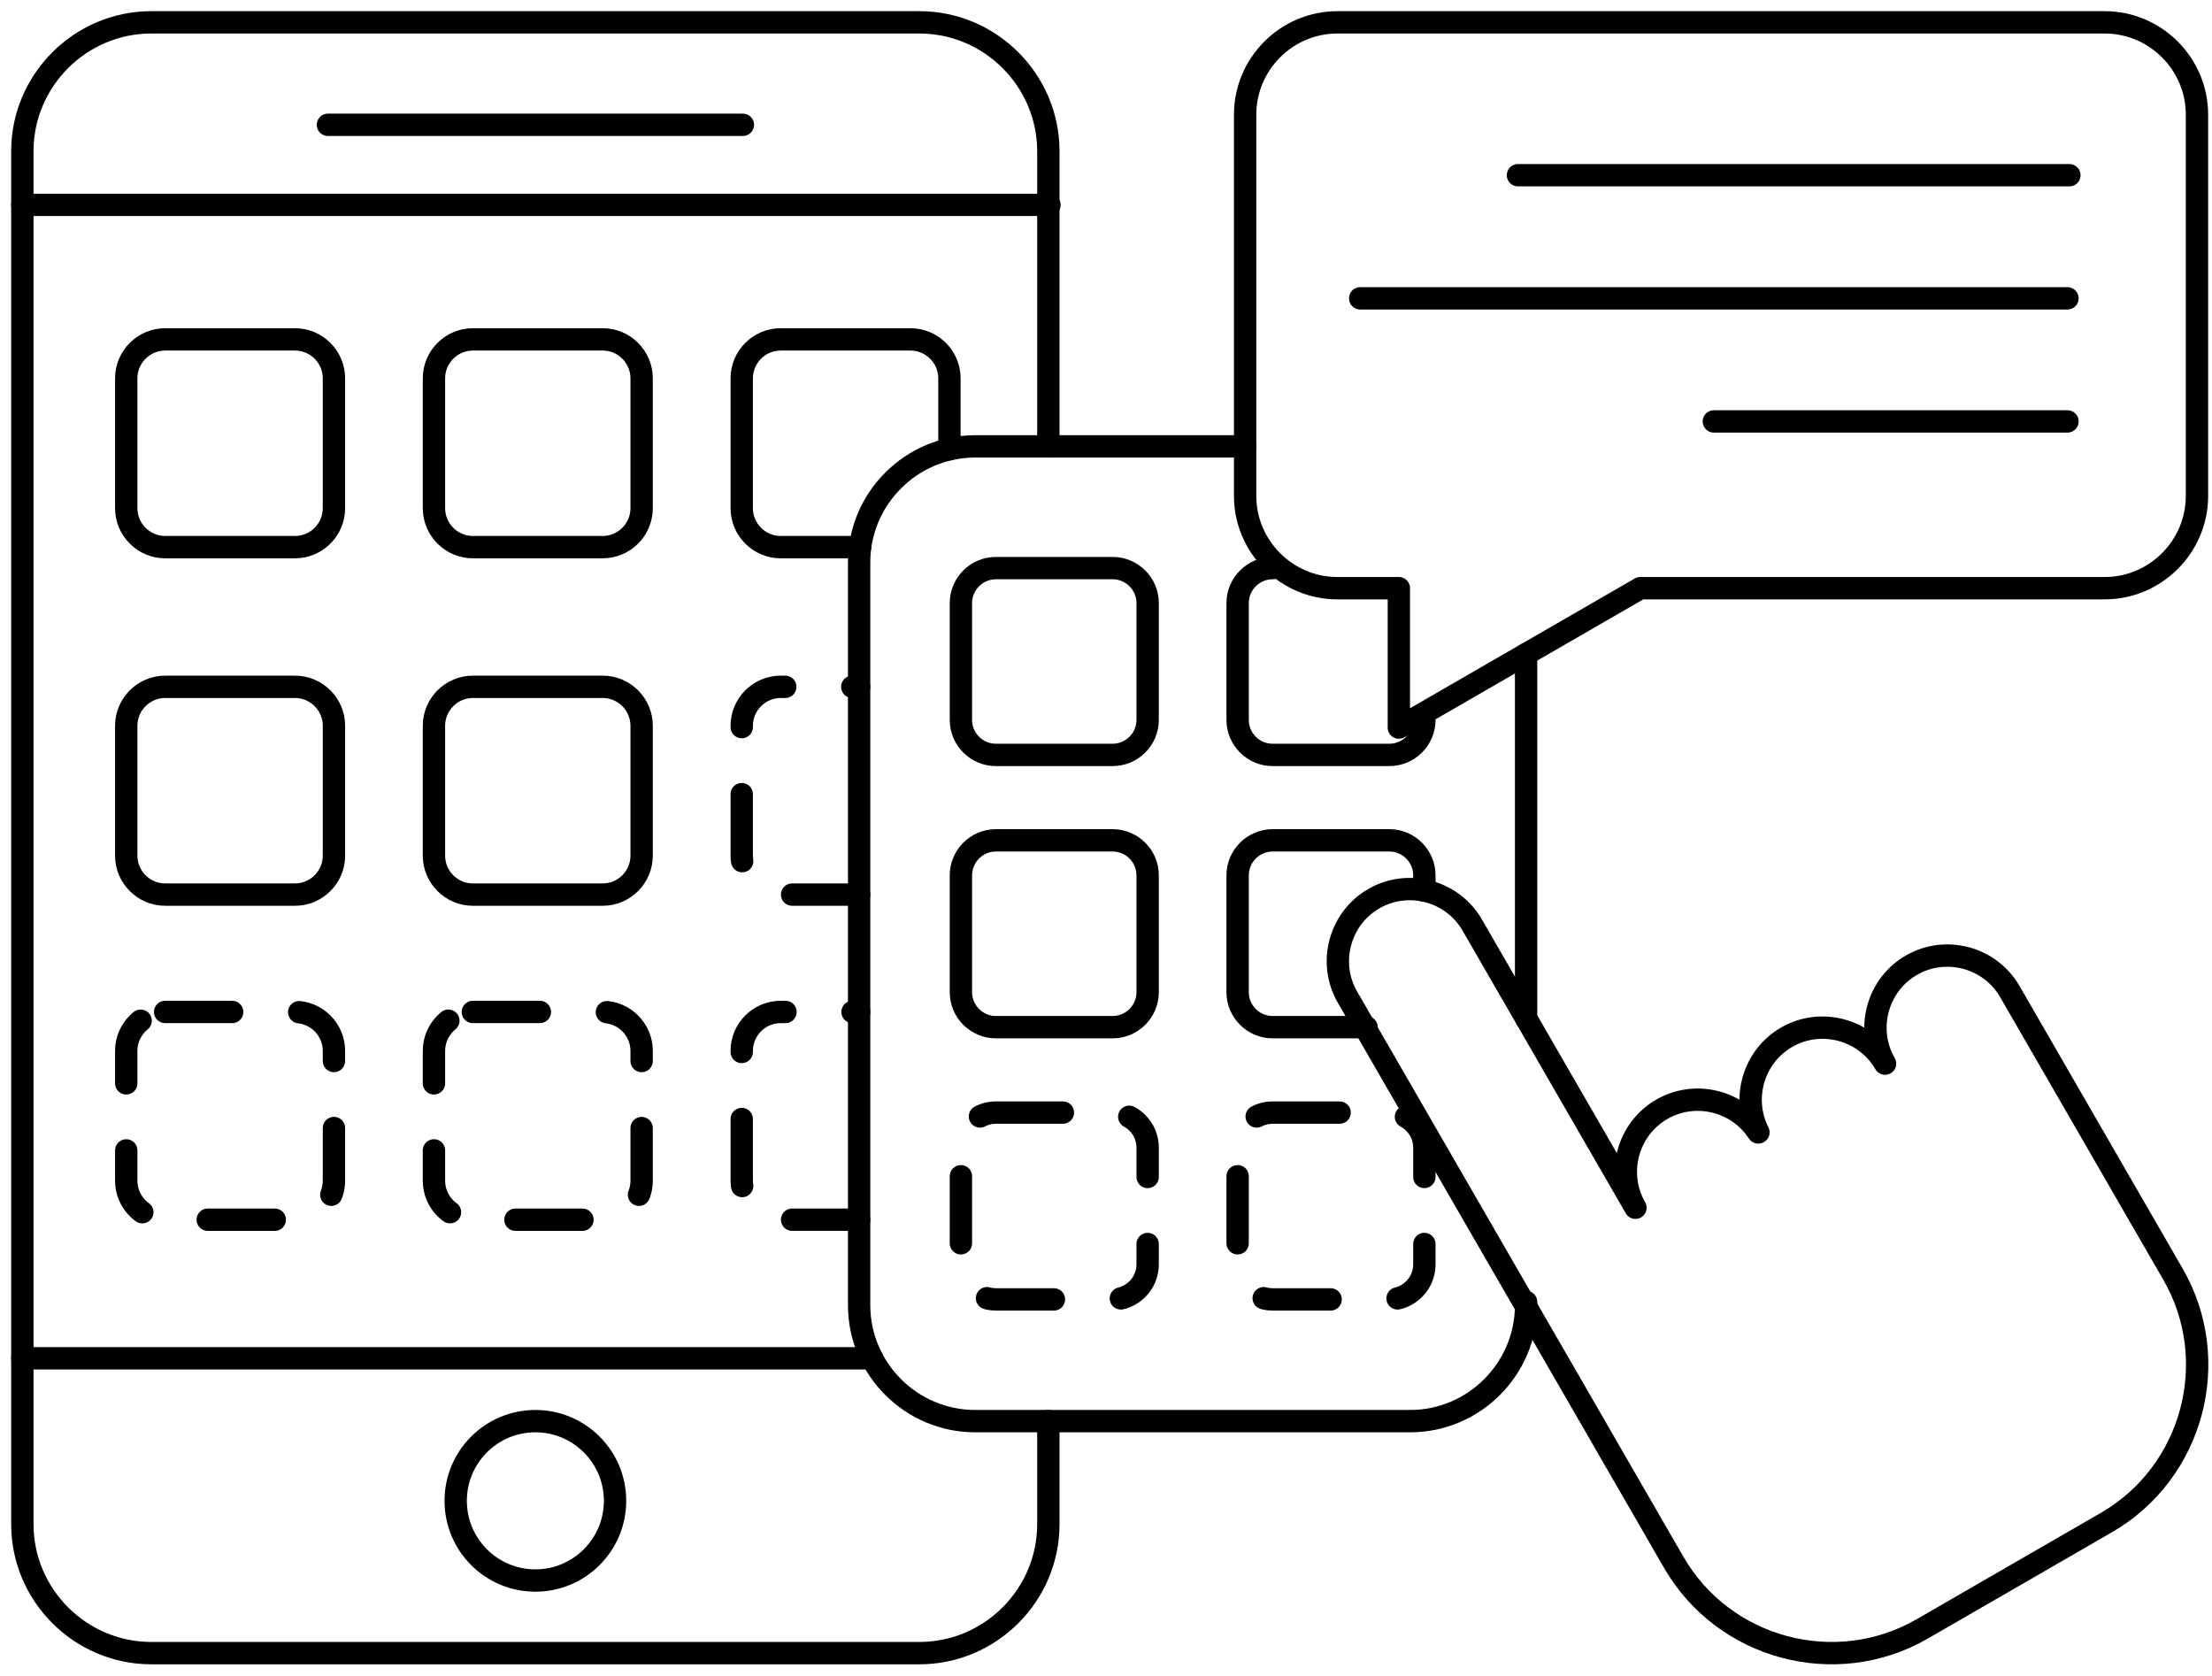
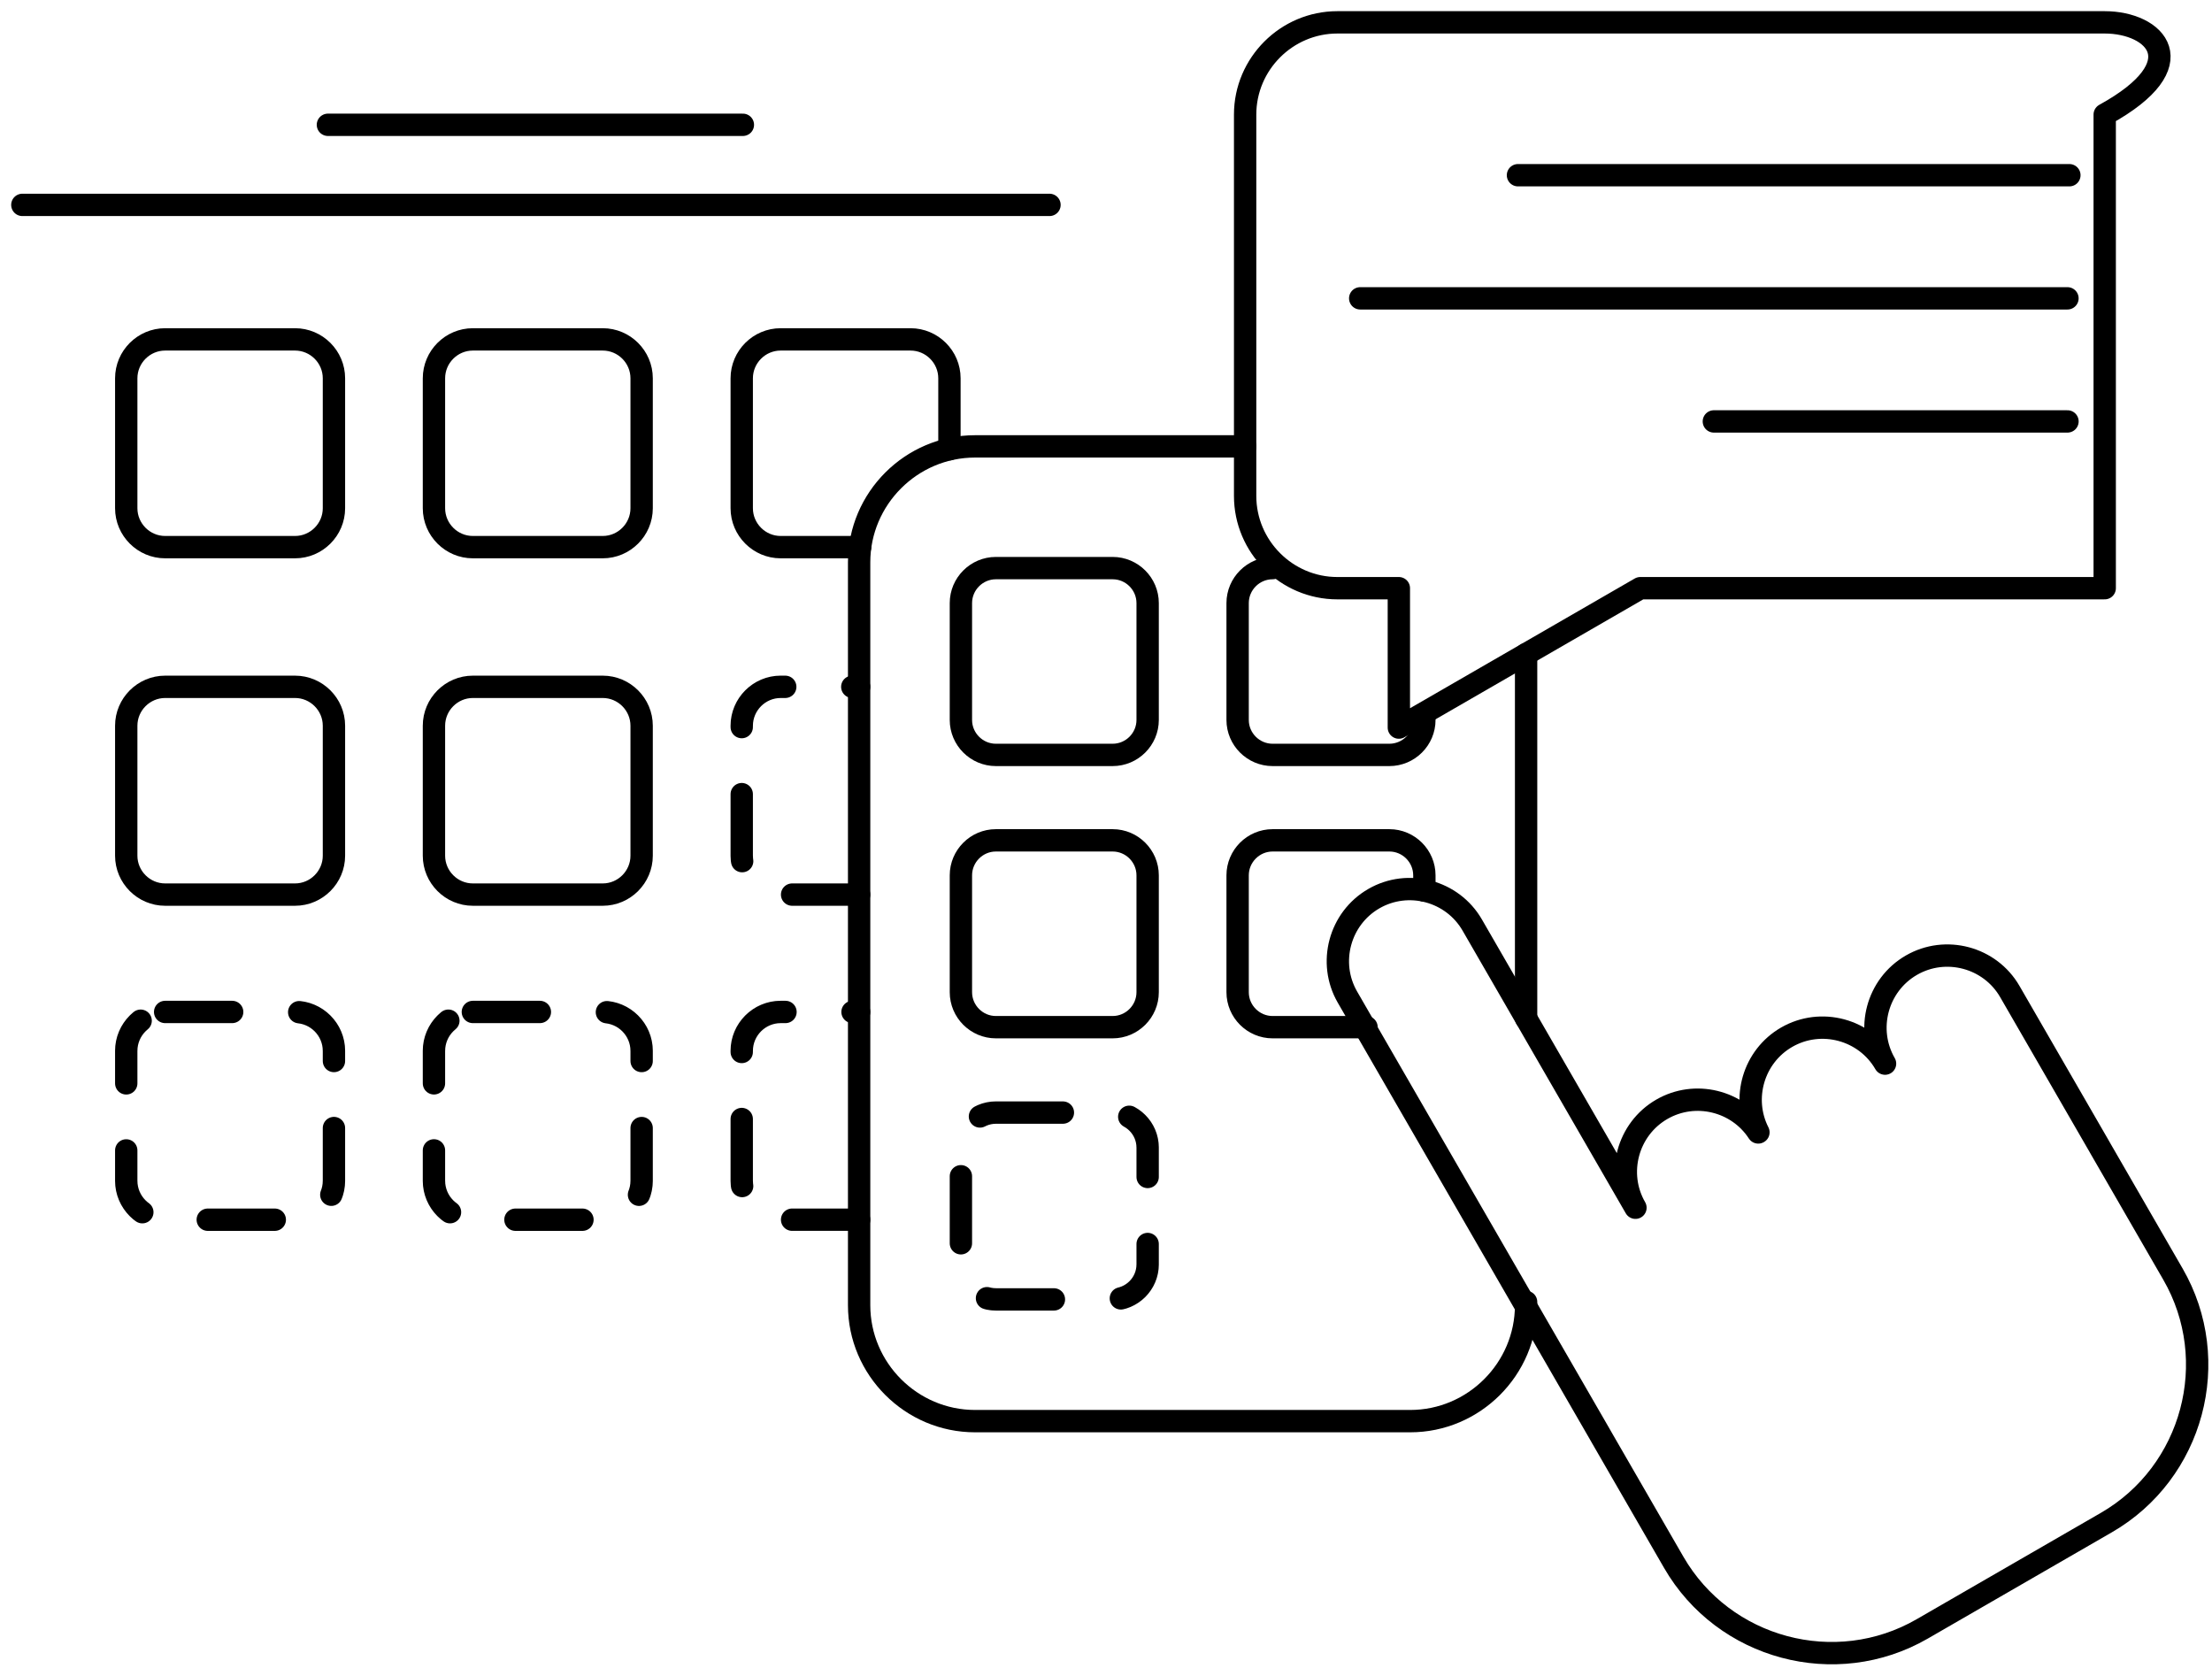
<svg xmlns="http://www.w3.org/2000/svg" width="99" height="75" viewBox="0 0 99 75" fill="none">
-   <path fill-rule="evenodd" clip-rule="evenodd" d="M62.607 26.322V32.56L73.413 26.322H94.198C96.469 26.322 98.327 24.464 98.327 22.193V5.128C98.327 2.858 96.469 1 94.198 1H59.855C57.584 1 55.727 2.858 55.727 5.128V22.193C55.727 24.464 57.584 26.322 59.855 26.322H62.607H62.607Z" stroke="black" stroke-miterlimit="22.926" stroke-linecap="round" stroke-linejoin="round" />
+   <path fill-rule="evenodd" clip-rule="evenodd" d="M62.607 26.322V32.56L73.413 26.322H94.198V5.128C98.327 2.858 96.469 1 94.198 1H59.855C57.584 1 55.727 2.858 55.727 5.128V22.193C55.727 24.464 57.584 26.322 59.855 26.322H62.607H62.607Z" stroke="black" stroke-miterlimit="22.926" stroke-linecap="round" stroke-linejoin="round" />
  <path d="M92.617 7.841H67.938" stroke="black" stroke-miterlimit="22.926" stroke-linecap="round" stroke-linejoin="round" />
  <path d="M92.531 13.351H60.877" stroke="black" stroke-miterlimit="22.926" stroke-linecap="round" stroke-linejoin="round" />
  <path d="M92.532 18.859H76.705" stroke="black" stroke-miterlimit="22.926" stroke-linecap="round" stroke-linejoin="round" />
  <path d="M14.676 5.585H33.248" stroke="black" stroke-miterlimit="22.926" stroke-linecap="round" stroke-linejoin="round" />
-   <path d="M46.92 63.597V68.21C46.92 71.382 44.324 73.979 41.151 73.979H6.769C3.596 73.979 1 71.383 1 68.21V6.769C1 3.596 3.597 1 6.769 1H41.151C44.324 1 46.92 3.597 46.92 6.769V19.976" stroke="black" stroke-miterlimit="22.926" stroke-linecap="round" stroke-linejoin="round" />
  <path d="M1 9.169H46.971" stroke="black" stroke-miterlimit="22.926" stroke-linecap="round" stroke-linejoin="round" />
-   <path d="M1 60.785H39.03" stroke="black" stroke-miterlimit="22.926" stroke-linecap="round" stroke-linejoin="round" />
-   <path fill-rule="evenodd" clip-rule="evenodd" d="M23.961 63.597C25.93 63.597 27.527 65.194 27.527 67.163C27.527 69.133 25.93 70.73 23.961 70.73C21.991 70.73 20.395 69.133 20.395 67.163C20.395 65.194 21.991 63.597 23.961 63.597Z" stroke="black" stroke-miterlimit="22.926" stroke-linecap="round" stroke-linejoin="round" />
  <path fill-rule="evenodd" clip-rule="evenodd" d="M7.391 15.188H13.205C14.162 15.188 14.946 15.971 14.946 16.929V22.744C14.946 23.701 14.162 24.485 13.205 24.485H7.391C6.434 24.485 5.65 23.701 5.65 22.744V16.929C5.65 15.971 6.434 15.188 7.391 15.188V15.188Z" stroke="black" stroke-miterlimit="22.926" stroke-linecap="round" stroke-linejoin="round" />
  <path d="M38.495 24.485H34.938C33.981 24.485 33.197 23.701 33.197 22.744V16.929C33.197 15.971 33.981 15.188 34.938 15.188H40.752C41.709 15.188 42.493 15.971 42.493 16.929V20.104" stroke="black" stroke-miterlimit="22.926" stroke-linecap="round" stroke-linejoin="round" />
  <path fill-rule="evenodd" clip-rule="evenodd" d="M21.163 15.188H26.976C27.934 15.188 28.717 15.971 28.717 16.929V22.744C28.717 23.701 27.934 24.485 26.976 24.485H21.163C20.205 24.485 19.422 23.701 19.422 22.744V16.929C19.422 15.971 20.205 15.188 21.163 15.188V15.188Z" stroke="black" stroke-miterlimit="22.926" stroke-linecap="round" stroke-linejoin="round" />
  <path fill-rule="evenodd" clip-rule="evenodd" d="M7.391 30.736H13.205C14.162 30.736 14.946 31.52 14.946 32.477V38.293C14.946 39.25 14.162 40.034 13.205 40.034H7.391C6.434 40.034 5.65 39.25 5.65 38.293V32.477C5.65 31.52 6.434 30.736 7.391 30.736V30.736Z" stroke="black" stroke-miterlimit="22.926" stroke-linecap="round" stroke-linejoin="round" />
  <path d="M38.451 40.034H34.938C33.981 40.034 33.197 39.25 33.197 38.293V32.477C33.197 31.52 33.981 30.736 34.938 30.736H38.451" stroke="black" stroke-miterlimit="22.926" stroke-linecap="round" stroke-linejoin="round" stroke-dasharray="3 3" />
  <path fill-rule="evenodd" clip-rule="evenodd" d="M21.163 30.736H26.976C27.934 30.736 28.717 31.52 28.717 32.477V38.293C28.717 39.25 27.934 40.034 26.976 40.034H21.163C20.205 40.034 19.422 39.25 19.422 38.293V32.477C19.422 31.52 20.205 30.736 21.163 30.736Z" stroke="black" stroke-miterlimit="22.926" stroke-linecap="round" stroke-linejoin="round" />
  <path fill-rule="evenodd" clip-rule="evenodd" d="M7.391 45.286H13.205C14.162 45.286 14.946 46.069 14.946 47.027V52.842C14.946 53.8 14.162 54.583 13.205 54.583H7.391C6.434 54.583 5.65 53.8 5.65 52.842V47.027C5.65 46.069 6.434 45.286 7.391 45.286V45.286Z" stroke="black" stroke-miterlimit="22.926" stroke-linecap="round" stroke-linejoin="round" stroke-dasharray="3 3" />
  <path d="M38.451 54.582H34.968C34.01 54.582 33.197 53.8 33.197 52.842V47.027C33.197 46.069 33.981 45.286 34.938 45.286H38.451" stroke="black" stroke-miterlimit="22.926" stroke-linecap="round" stroke-linejoin="round" stroke-dasharray="3 3" />
  <path fill-rule="evenodd" clip-rule="evenodd" d="M21.163 45.286H26.976C27.934 45.286 28.717 46.069 28.717 47.027V52.842C28.717 53.8 27.934 54.583 26.976 54.583H21.163C20.205 54.583 19.422 53.8 19.422 52.842V47.027C19.422 46.069 20.205 45.286 21.163 45.286Z" stroke="black" stroke-miterlimit="22.926" stroke-linecap="round" stroke-linejoin="round" stroke-dasharray="3 3" />
  <path fill-rule="evenodd" clip-rule="evenodd" d="M60.306 44.621L71.596 64.174L71.689 64.337L74.91 69.916C77.149 73.793 82.153 75.134 86.03 72.895L94.273 68.136C98.15 65.898 99.491 60.894 97.252 57.017L94.031 51.438L93.938 51.275L89.952 44.373C89.066 42.837 87.083 42.306 85.547 43.193C84.011 44.079 83.48 46.062 84.367 47.598C83.48 46.062 81.498 45.531 79.962 46.417C78.475 47.276 77.93 49.16 78.7 50.673L78.692 50.678C77.768 49.254 75.863 48.784 74.376 49.642C72.84 50.529 72.309 52.511 73.196 54.047L65.892 41.397C65.005 39.861 63.023 39.329 61.487 40.216C59.951 41.103 59.42 43.085 60.306 44.621V44.621Z" stroke="black" stroke-miterlimit="22.926" stroke-linecap="round" stroke-linejoin="round" />
  <path d="M68.302 58.263V58.41C68.302 61.261 65.968 63.597 63.114 63.597H43.639C40.786 63.597 38.451 61.263 38.451 58.41V25.163C38.451 22.31 40.787 19.976 43.639 19.976H55.728M68.302 29.273V45.574V29.273Z" stroke="black" stroke-miterlimit="22.926" stroke-linecap="round" stroke-linejoin="round" />
  <path fill-rule="evenodd" clip-rule="evenodd" d="M44.571 25.423H49.798C50.66 25.423 51.364 26.128 51.364 26.989V32.218C51.364 33.079 50.66 33.783 49.798 33.783H44.571C43.71 33.783 43.006 33.079 43.006 32.218V26.989C43.006 26.128 43.71 25.423 44.571 25.423V25.423Z" stroke="black" stroke-miterlimit="22.926" stroke-linecap="round" stroke-linejoin="round" />
  <path d="M63.749 32.218C63.749 33.079 63.044 33.783 62.183 33.783H56.956C56.095 33.783 55.391 33.079 55.391 32.218V26.989C55.391 26.128 56.095 25.423 56.956 25.423" stroke="black" stroke-miterlimit="22.926" stroke-linecap="round" stroke-linejoin="round" />
  <path fill-rule="evenodd" clip-rule="evenodd" d="M44.571 37.606H49.798C50.66 37.606 51.364 38.311 51.364 39.172V44.401C51.364 45.262 50.66 45.967 49.798 45.967H44.571C43.71 45.967 43.006 45.262 43.006 44.401V39.172C43.006 38.311 43.71 37.606 44.571 37.606Z" stroke="black" stroke-miterlimit="22.926" stroke-linecap="round" stroke-linejoin="round" />
  <path d="M61.16 45.967H56.956C56.095 45.967 55.391 45.262 55.391 44.401V39.172C55.391 38.311 56.095 37.606 56.956 37.606H62.183C63.044 37.606 63.749 38.311 63.749 39.172V39.854" stroke="black" stroke-miterlimit="22.926" stroke-linecap="round" stroke-linejoin="round" />
  <path fill-rule="evenodd" clip-rule="evenodd" d="M44.571 49.789H49.798C50.66 49.789 51.364 50.493 51.364 51.355V56.584C51.364 57.445 50.66 58.149 49.798 58.149H44.571C43.71 58.149 43.006 57.445 43.006 56.584V51.355C43.006 50.493 43.71 49.789 44.571 49.789V49.789Z" stroke="black" stroke-miterlimit="22.926" stroke-linecap="round" stroke-linejoin="round" stroke-dasharray="3 3" />
-   <path fill-rule="evenodd" clip-rule="evenodd" d="M56.956 49.789H62.183C63.044 49.789 63.749 50.493 63.749 51.355V56.584C63.749 57.445 63.044 58.149 62.183 58.149H56.956C56.095 58.149 55.391 57.445 55.391 56.584V51.355C55.391 50.493 56.095 49.789 56.956 49.789V49.789Z" stroke="black" stroke-miterlimit="22.926" stroke-linecap="round" stroke-linejoin="round" stroke-dasharray="3 3" />
</svg>